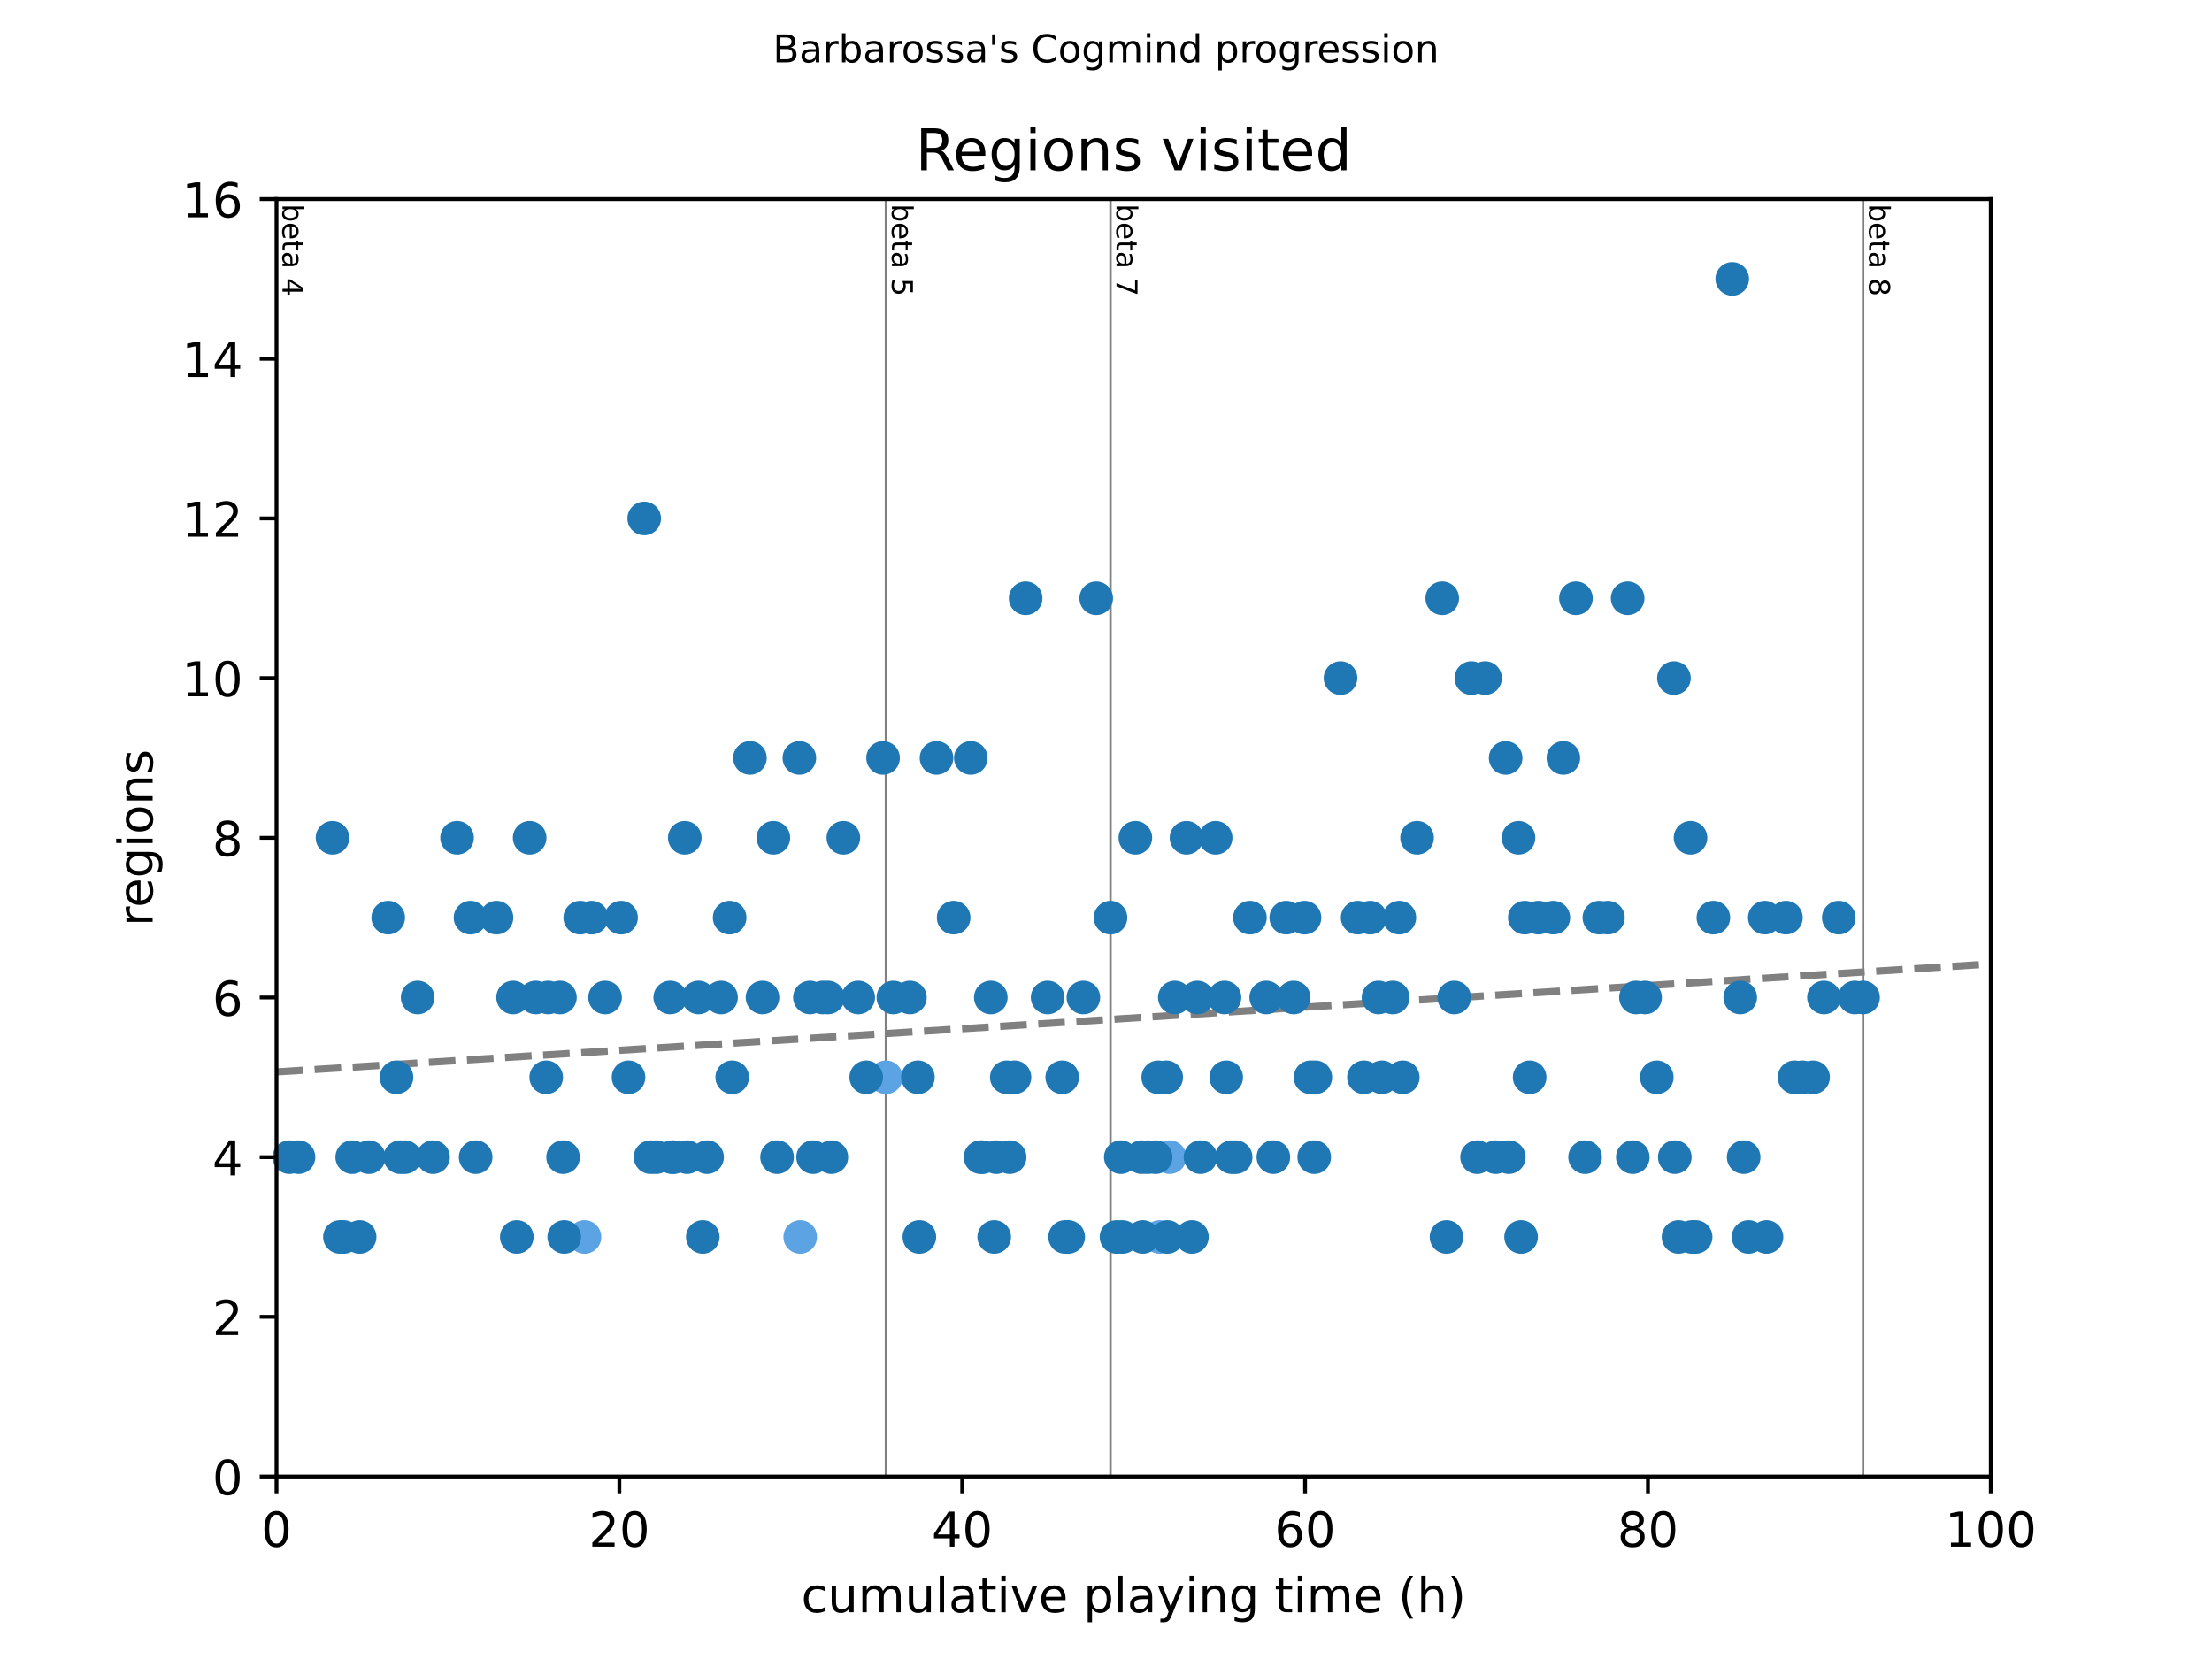
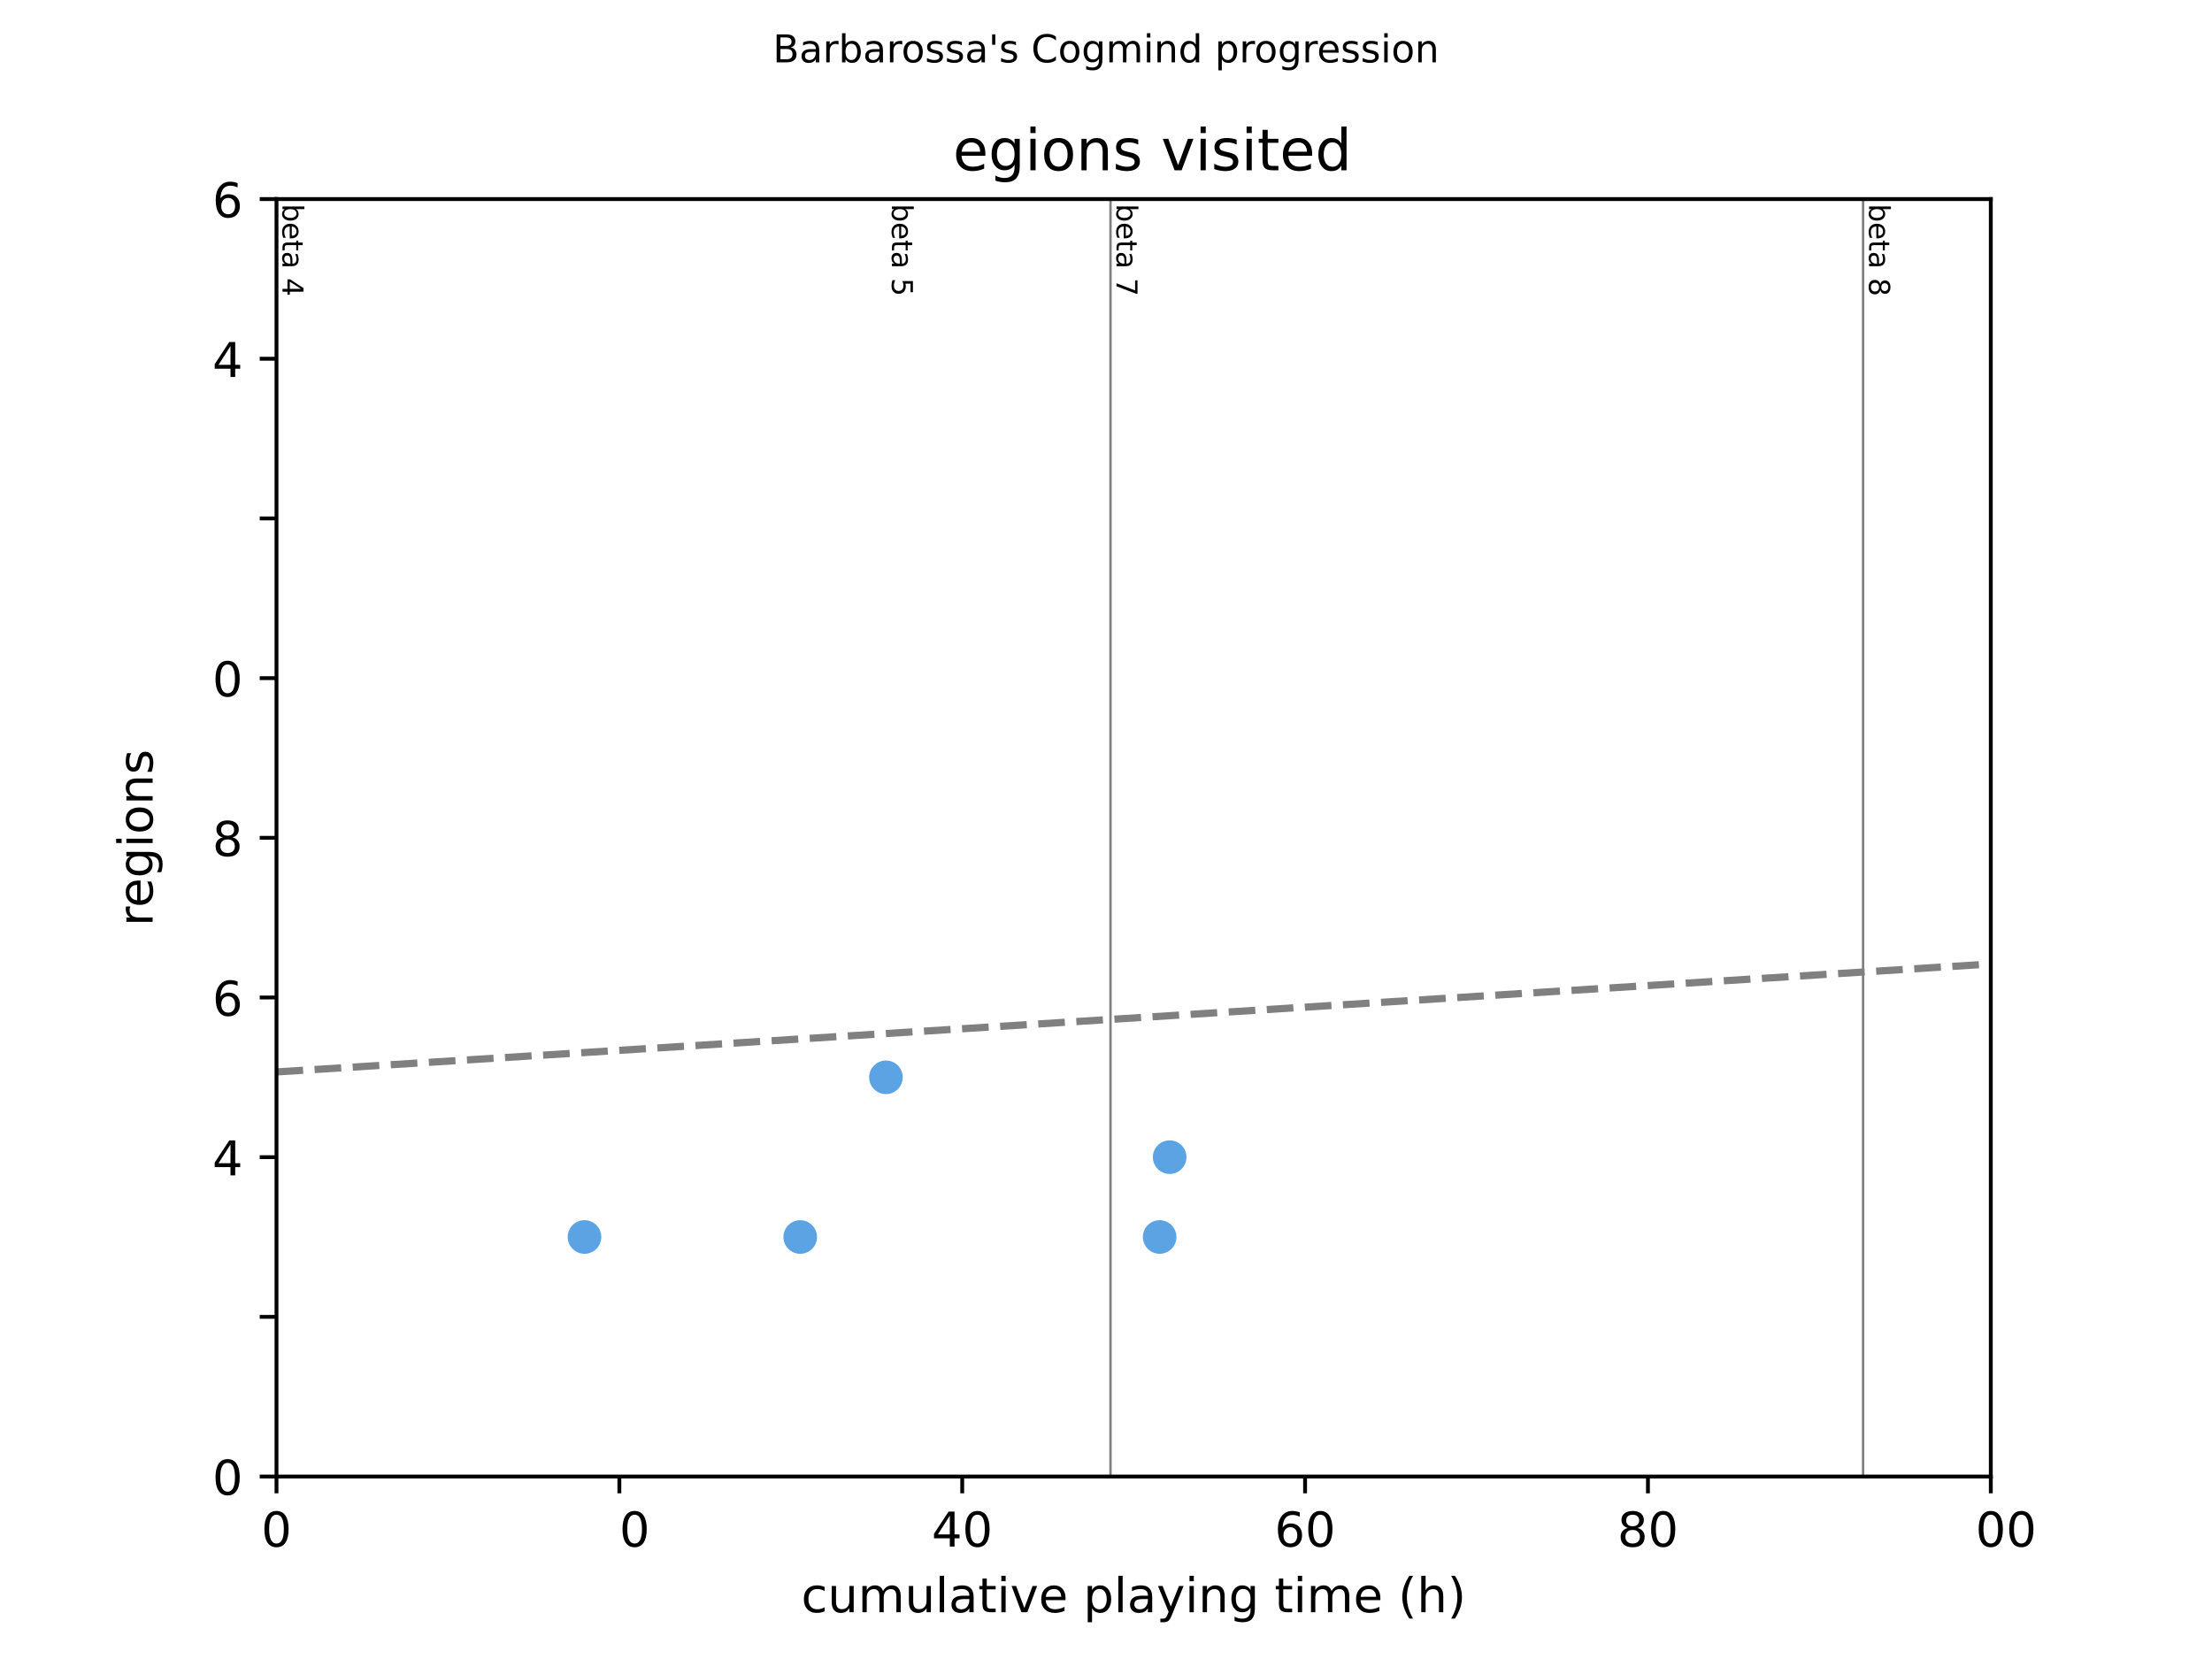
<svg xmlns="http://www.w3.org/2000/svg" xmlns:xlink="http://www.w3.org/1999/xlink" height="345.6pt" version="1.1" viewBox="0 0 460.8 345.6" width="460.8pt">
  <defs>
    <style type="text/css">
*{stroke-linecap:butt;stroke-linejoin:round;}
  </style>
  </defs>
  <g id="figure_1">
    <g id="patch_1">
      <path d="M 0 345.6  L 460.8 345.6  L 460.8 0  L 0 0  z " style="fill:#ffffff;" />
    </g>
    <g id="axes_1">
      <g id="patch_2">
        <path d="M 57.6 307.584  L 414.72 307.584  L 414.72 41.472  L 57.6 41.472  z " style="fill:#ffffff;" />
      </g>
      <g id="line2d_1">
        <path clip-path="url(#pa50dc5864a)" d="M 57.6 223.303  L 414.72 200.813  " style="fill:none;stroke:#808080;stroke-dasharray:5.55,2.4;stroke-dashoffset:0;stroke-width:1.5;" />
      </g>
      <g id="line2d_2">
-         <path clip-path="url(#pa50dc5864a)" d="M 184.556 307.584  L 184.556 41.472  " style="fill:none;stroke:#808080;stroke-linecap:square;stroke-width:0.5;" />
-       </g>
+         </g>
      <g id="line2d_3">
        <path clip-path="url(#pa50dc5864a)" d="M 231.339 307.584  L 231.339 41.472  " style="fill:none;stroke:#808080;stroke-linecap:square;stroke-width:0.5;" />
      </g>
      <g id="line2d_4">
        <path clip-path="url(#pa50dc5864a)" d="M 388.115 307.584  L 388.115 41.472  " style="fill:none;stroke:#808080;stroke-linecap:square;stroke-width:0.5;" />
      </g>
      <g id="text_1">
        <defs>
          <path d="M 48.688 27.297  Q 48.688 37.203 44.609 42.844  Q 40.531 48.484 33.406 48.484  Q 26.266 48.484 22.188 42.844  Q 18.109 37.203 18.109 27.297  Q 18.109 17.391 22.188 11.75  Q 26.266 6.109 33.406 6.109  Q 40.531 6.109 44.609 11.75  Q 48.688 17.391 48.688 27.297  z M 18.109 46.391  Q 20.953 51.266 25.266 53.625  Q 29.594 56 35.594 56  Q 45.562 56 51.781 48.094  Q 58.016 40.188 58.016 27.297  Q 58.016 14.406 51.781 6.484  Q 45.562 -1.422 35.594 -1.422  Q 29.594 -1.422 25.266 0.953  Q 20.953 3.328 18.109 8.203  L 18.109 0  L 9.078 0  L 9.078 75.984  L 18.109 75.984  z " id="DejaVuSans-98" />
          <path d="M 56.203 29.594  L 56.203 25.203  L 14.891 25.203  Q 15.484 15.922 20.484 11.062  Q 25.484 6.203 34.422 6.203  Q 39.594 6.203 44.453 7.469  Q 49.312 8.734 54.109 11.281  L 54.109 2.781  Q 49.266 0.734 44.188 -0.344  Q 39.109 -1.422 33.891 -1.422  Q 20.797 -1.422 13.156 6.188  Q 5.516 13.812 5.516 26.812  Q 5.516 40.234 12.766 48.109  Q 20.016 56 32.328 56  Q 43.359 56 49.781 48.891  Q 56.203 41.797 56.203 29.594  z M 47.219 32.234  Q 47.125 39.594 43.094 43.984  Q 39.062 48.391 32.422 48.391  Q 24.906 48.391 20.391 44.141  Q 15.875 39.891 15.188 32.172  z " id="DejaVuSans-101" />
          <path d="M 18.312 70.219  L 18.312 54.688  L 36.812 54.688  L 36.812 47.703  L 18.312 47.703  L 18.312 18.016  Q 18.312 11.328 20.141 9.422  Q 21.969 7.516 27.594 7.516  L 36.812 7.516  L 36.812 0  L 27.594 0  Q 17.188 0 13.234 3.875  Q 9.281 7.766 9.281 18.016  L 9.281 47.703  L 2.688 47.703  L 2.688 54.688  L 9.281 54.688  L 9.281 70.219  z " id="DejaVuSans-116" />
          <path d="M 34.281 27.484  Q 23.391 27.484 19.188 25  Q 14.984 22.516 14.984 16.5  Q 14.984 11.719 18.141 8.906  Q 21.297 6.109 26.703 6.109  Q 34.188 6.109 38.703 11.406  Q 43.219 16.703 43.219 25.484  L 43.219 27.484  z M 52.203 31.203  L 52.203 0  L 43.219 0  L 43.219 8.297  Q 40.141 3.328 35.547 0.953  Q 30.953 -1.422 24.312 -1.422  Q 15.922 -1.422 10.953 3.297  Q 6 8.016 6 15.922  Q 6 25.141 12.172 29.828  Q 18.359 34.516 30.609 34.516  L 43.219 34.516  L 43.219 35.406  Q 43.219 41.609 39.141 45  Q 35.062 48.391 27.688 48.391  Q 23 48.391 18.547 47.266  Q 14.109 46.141 10.016 43.891  L 10.016 52.203  Q 14.938 54.109 19.578 55.047  Q 24.219 56 28.609 56  Q 40.484 56 46.344 49.844  Q 52.203 43.703 52.203 31.203  z " id="DejaVuSans-97" />
          <path id="DejaVuSans-32" />
          <path d="M 37.797 64.312  L 12.891 25.391  L 37.797 25.391  z M 35.203 72.906  L 47.609 72.906  L 47.609 25.391  L 58.016 25.391  L 58.016 17.188  L 47.609 17.188  L 47.609 0  L 37.797 0  L 37.797 17.188  L 4.891 17.188  L 4.891 26.703  z " id="DejaVuSans-52" />
        </defs>
        <g transform="translate(58.848 42.472)rotate(-270)scale(0.06 -0.06)">
          <use xlink:href="#DejaVuSans-98" />
          <use x="63.477" xlink:href="#DejaVuSans-101" />
          <use x="125" xlink:href="#DejaVuSans-116" />
          <use x="164.209" xlink:href="#DejaVuSans-97" />
          <use x="225.488" xlink:href="#DejaVuSans-32" />
          <use x="257.275" xlink:href="#DejaVuSans-52" />
        </g>
      </g>
      <g id="text_2">
        <defs>
          <path d="M 10.797 72.906  L 49.516 72.906  L 49.516 64.594  L 19.828 64.594  L 19.828 46.734  Q 21.969 47.469 24.109 47.828  Q 26.266 48.188 28.422 48.188  Q 40.625 48.188 47.75 41.5  Q 54.891 34.812 54.891 23.391  Q 54.891 11.625 47.562 5.094  Q 40.234 -1.422 26.906 -1.422  Q 22.312 -1.422 17.547 -0.641  Q 12.797 0.141 7.719 1.703  L 7.719 11.625  Q 12.109 9.234 16.797 8.062  Q 21.484 6.891 26.703 6.891  Q 35.156 6.891 40.078 11.328  Q 45.016 15.766 45.016 23.391  Q 45.016 31 40.078 35.438  Q 35.156 39.891 26.703 39.891  Q 22.75 39.891 18.812 39.016  Q 14.891 38.141 10.797 36.281  z " id="DejaVuSans-53" />
        </defs>
        <g transform="translate(185.804 42.472)rotate(-270)scale(0.06 -0.06)">
          <use xlink:href="#DejaVuSans-98" />
          <use x="63.477" xlink:href="#DejaVuSans-101" />
          <use x="125" xlink:href="#DejaVuSans-116" />
          <use x="164.209" xlink:href="#DejaVuSans-97" />
          <use x="225.488" xlink:href="#DejaVuSans-32" />
          <use x="257.275" xlink:href="#DejaVuSans-53" />
        </g>
      </g>
      <g id="text_3">
        <defs>
          <path d="M 8.203 72.906  L 55.078 72.906  L 55.078 68.703  L 28.609 0  L 18.312 0  L 43.219 64.594  L 8.203 64.594  z " id="DejaVuSans-55" />
        </defs>
        <g transform="translate(232.587 42.472)rotate(-270)scale(0.06 -0.06)">
          <use xlink:href="#DejaVuSans-98" />
          <use x="63.477" xlink:href="#DejaVuSans-101" />
          <use x="125" xlink:href="#DejaVuSans-116" />
          <use x="164.209" xlink:href="#DejaVuSans-97" />
          <use x="225.488" xlink:href="#DejaVuSans-32" />
          <use x="257.275" xlink:href="#DejaVuSans-55" />
        </g>
      </g>
      <g id="text_4">
        <defs>
          <path d="M 31.781 34.625  Q 24.75 34.625 20.719 30.859  Q 16.703 27.094 16.703 20.516  Q 16.703 13.922 20.719 10.156  Q 24.75 6.391 31.781 6.391  Q 38.812 6.391 42.859 10.172  Q 46.922 13.969 46.922 20.516  Q 46.922 27.094 42.891 30.859  Q 38.875 34.625 31.781 34.625  z M 21.922 38.812  Q 15.578 40.375 12.031 44.719  Q 8.5 49.078 8.5 55.328  Q 8.5 64.062 14.719 69.141  Q 20.953 74.219 31.781 74.219  Q 42.672 74.219 48.875 69.141  Q 55.078 64.062 55.078 55.328  Q 55.078 49.078 51.531 44.719  Q 48 40.375 41.703 38.812  Q 48.828 37.156 52.797 32.312  Q 56.781 27.484 56.781 20.516  Q 56.781 9.906 50.312 4.234  Q 43.844 -1.422 31.781 -1.422  Q 19.734 -1.422 13.25 4.234  Q 6.781 9.906 6.781 20.516  Q 6.781 27.484 10.781 32.312  Q 14.797 37.156 21.922 38.812  z M 18.312 54.391  Q 18.312 48.734 21.844 45.562  Q 25.391 42.391 31.781 42.391  Q 38.141 42.391 41.719 45.562  Q 45.312 48.734 45.312 54.391  Q 45.312 60.062 41.719 63.234  Q 38.141 66.406 31.781 66.406  Q 25.391 66.406 21.844 63.234  Q 18.312 60.062 18.312 54.391  z " id="DejaVuSans-56" />
        </defs>
        <g transform="translate(389.362 42.472)rotate(-270)scale(0.06 -0.06)">
          <use xlink:href="#DejaVuSans-98" />
          <use x="63.477" xlink:href="#DejaVuSans-101" />
          <use x="125" xlink:href="#DejaVuSans-116" />
          <use x="164.209" xlink:href="#DejaVuSans-97" />
          <use x="225.488" xlink:href="#DejaVuSans-32" />
          <use x="257.275" xlink:href="#DejaVuSans-56" />
        </g>
      </g>
      <g id="PathCollection_1">
        <defs>
          <path d="M 0 3  C 0.796 3 1.559 2.684 2.121 2.121  C 2.684 1.559 3 0.796 3 0  C 3 -0.796 2.684 -1.559 2.121 -2.121  C 1.559 -2.684 0.796 -3 0 -3  C -0.796 -3 -1.559 -2.684 -2.121 -2.121  C -2.684 -1.559 -3 -0.796 -3 0  C -3 0.796 -2.684 1.559 -2.121 2.121  C -1.559 2.684 -0.796 3 0 3  z " id="me63a59c8b4" style="stroke:#5ca3e4;" />
        </defs>
        <g>
          <use style="fill:#5ca3e4;stroke:#5ca3e4;" x="121.763" xlink:href="#me63a59c8b4" y="257.688" />
          <use style="fill:#5ca3e4;stroke:#5ca3e4;" x="166.7" xlink:href="#me63a59c8b4" y="257.688" />
          <use style="fill:#5ca3e4;stroke:#5ca3e4;" x="184.556" xlink:href="#me63a59c8b4" y="224.424" />
          <use style="fill:#5ca3e4;stroke:#5ca3e4;" x="241.576" xlink:href="#me63a59c8b4" y="257.688" />
          <use style="fill:#5ca3e4;stroke:#5ca3e4;" x="243.66" xlink:href="#me63a59c8b4" y="241.056" />
        </g>
      </g>
      <g id="PathCollection_2">
        <defs>
-           <path d="M 0 3  C 0.796 3 1.559 2.684 2.121 2.121  C 2.684 1.559 3 0.796 3 0  C 3 -0.796 2.684 -1.559 2.121 -2.121  C 1.559 -2.684 0.796 -3 0 -3  C -0.796 -3 -1.559 -2.684 -2.121 -2.121  C -2.684 -1.559 -3 -0.796 -3 0  C -3 0.796 -2.684 1.559 -2.121 2.121  C -1.559 2.684 -0.796 3 0 3  z " id="m89f7808036" style="stroke:#1f77b4;" />
-         </defs>
+           </defs>
        <g>
          <use style="fill:#1f77b4;stroke:#1f77b4;" x="60.278" xlink:href="#m89f7808036" y="241.056" />
          <use style="fill:#1f77b4;stroke:#1f77b4;" x="62.183" xlink:href="#m89f7808036" y="241.056" />
          <use style="fill:#1f77b4;stroke:#1f77b4;" x="69.266" xlink:href="#m89f7808036" y="174.528" />
          <use style="fill:#1f77b4;stroke:#1f77b4;" x="70.813" xlink:href="#m89f7808036" y="257.688" />
          <use style="fill:#1f77b4;stroke:#1f77b4;" x="71.587" xlink:href="#m89f7808036" y="257.688" />
          <use style="fill:#1f77b4;stroke:#1f77b4;" x="73.373" xlink:href="#m89f7808036" y="241.056" />
          <use style="fill:#1f77b4;stroke:#1f77b4;" x="74.92" xlink:href="#m89f7808036" y="257.688" />
          <use style="fill:#1f77b4;stroke:#1f77b4;" x="76.825" xlink:href="#m89f7808036" y="241.056" />
          <use style="fill:#1f77b4;stroke:#1f77b4;" x="80.872" xlink:href="#m89f7808036" y="191.16" />
          <use style="fill:#1f77b4;stroke:#1f77b4;" x="82.598" xlink:href="#m89f7808036" y="224.424" />
          <use style="fill:#1f77b4;stroke:#1f77b4;" x="83.372" xlink:href="#m89f7808036" y="241.056" />
          <use style="fill:#1f77b4;stroke:#1f77b4;" x="84.324" xlink:href="#m89f7808036" y="241.056" />
          <use style="fill:#1f77b4;stroke:#1f77b4;" x="87.003" xlink:href="#m89f7808036" y="207.792" />
          <use style="fill:#1f77b4;stroke:#1f77b4;" x="90.217" xlink:href="#m89f7808036" y="241.056" />
          <use style="fill:#1f77b4;stroke:#1f77b4;" x="95.217" xlink:href="#m89f7808036" y="174.528" />
          <use style="fill:#1f77b4;stroke:#1f77b4;" x="98.014" xlink:href="#m89f7808036" y="191.16" />
          <use style="fill:#1f77b4;stroke:#1f77b4;" x="99.085" xlink:href="#m89f7808036" y="241.056" />
          <use style="fill:#1f77b4;stroke:#1f77b4;" x="103.43" xlink:href="#m89f7808036" y="191.16" />
          <use style="fill:#1f77b4;stroke:#1f77b4;" x="106.883" xlink:href="#m89f7808036" y="207.792" />
          <use style="fill:#1f77b4;stroke:#1f77b4;" x="107.656" xlink:href="#m89f7808036" y="257.688" />
          <use style="fill:#1f77b4;stroke:#1f77b4;" x="110.335" xlink:href="#m89f7808036" y="174.528" />
          <use style="fill:#1f77b4;stroke:#1f77b4;" x="111.585" xlink:href="#m89f7808036" y="207.792" />
          <use style="fill:#1f77b4;stroke:#1f77b4;" x="113.787" xlink:href="#m89f7808036" y="224.424" />
          <use style="fill:#1f77b4;stroke:#1f77b4;" x="114.204" xlink:href="#m89f7808036" y="207.792" />
          <use style="fill:#1f77b4;stroke:#1f77b4;" x="116.644" xlink:href="#m89f7808036" y="207.792" />
          <use style="fill:#1f77b4;stroke:#1f77b4;" x="117.299" xlink:href="#m89f7808036" y="241.056" />
          <use style="fill:#1f77b4;stroke:#1f77b4;" x="117.537" xlink:href="#m89f7808036" y="257.688" />
          <use style="fill:#1f77b4;stroke:#1f77b4;" x="120.87" xlink:href="#m89f7808036" y="191.16" />
          <use style="fill:#1f77b4;stroke:#1f77b4;" x="123.251" xlink:href="#m89f7808036" y="191.16" />
          <use style="fill:#1f77b4;stroke:#1f77b4;" x="126.048" xlink:href="#m89f7808036" y="207.792" />
          <use style="fill:#1f77b4;stroke:#1f77b4;" x="129.381" xlink:href="#m89f7808036" y="191.16" />
          <use style="fill:#1f77b4;stroke:#1f77b4;" x="130.929" xlink:href="#m89f7808036" y="224.424" />
          <use style="fill:#1f77b4;stroke:#1f77b4;" x="134.202" xlink:href="#m89f7808036" y="108" />
          <use style="fill:#1f77b4;stroke:#1f77b4;" x="135.512" xlink:href="#m89f7808036" y="241.056" />
          <use style="fill:#1f77b4;stroke:#1f77b4;" x="136.702" xlink:href="#m89f7808036" y="241.056" />
          <use style="fill:#1f77b4;stroke:#1f77b4;" x="139.619" xlink:href="#m89f7808036" y="207.792" />
          <use style="fill:#1f77b4;stroke:#1f77b4;" x="139.976" xlink:href="#m89f7808036" y="241.056" />
          <use style="fill:#1f77b4;stroke:#1f77b4;" x="140.333" xlink:href="#m89f7808036" y="241.056" />
          <use style="fill:#1f77b4;stroke:#1f77b4;" x="142.654" xlink:href="#m89f7808036" y="174.528" />
          <use style="fill:#1f77b4;stroke:#1f77b4;" x="143.13" xlink:href="#m89f7808036" y="241.056" />
          <use style="fill:#1f77b4;stroke:#1f77b4;" x="145.511" xlink:href="#m89f7808036" y="207.792" />
          <use style="fill:#1f77b4;stroke:#1f77b4;" x="146.404" xlink:href="#m89f7808036" y="257.688" />
          <use style="fill:#1f77b4;stroke:#1f77b4;" x="147.297" xlink:href="#m89f7808036" y="241.056" />
          <use style="fill:#1f77b4;stroke:#1f77b4;" x="150.213" xlink:href="#m89f7808036" y="207.792" />
          <use style="fill:#1f77b4;stroke:#1f77b4;" x="151.999" xlink:href="#m89f7808036" y="191.16" />
          <use style="fill:#1f77b4;stroke:#1f77b4;" x="152.534" xlink:href="#m89f7808036" y="224.424" />
          <use style="fill:#1f77b4;stroke:#1f77b4;" x="156.225" xlink:href="#m89f7808036" y="157.896" />
          <use style="fill:#1f77b4;stroke:#1f77b4;" x="158.844" xlink:href="#m89f7808036" y="207.792" />
          <use style="fill:#1f77b4;stroke:#1f77b4;" x="161.105" xlink:href="#m89f7808036" y="174.528" />
          <use style="fill:#1f77b4;stroke:#1f77b4;" x="161.879" xlink:href="#m89f7808036" y="241.056" />
          <use style="fill:#1f77b4;stroke:#1f77b4;" x="166.522" xlink:href="#m89f7808036" y="157.896" />
          <use style="fill:#1f77b4;stroke:#1f77b4;" x="168.724" xlink:href="#m89f7808036" y="207.792" />
          <use style="fill:#1f77b4;stroke:#1f77b4;" x="169.379" xlink:href="#m89f7808036" y="241.056" />
          <use style="fill:#1f77b4;stroke:#1f77b4;" x="171.402" xlink:href="#m89f7808036" y="207.792" />
          <use style="fill:#1f77b4;stroke:#1f77b4;" x="172.474" xlink:href="#m89f7808036" y="207.792" />
          <use style="fill:#1f77b4;stroke:#1f77b4;" x="173.188" xlink:href="#m89f7808036" y="241.056" />
          <use style="fill:#1f77b4;stroke:#1f77b4;" x="175.688" xlink:href="#m89f7808036" y="174.528" />
          <use style="fill:#1f77b4;stroke:#1f77b4;" x="178.783" xlink:href="#m89f7808036" y="207.792" />
          <use style="fill:#1f77b4;stroke:#1f77b4;" x="180.449" xlink:href="#m89f7808036" y="224.424" />
          <use style="fill:#1f77b4;stroke:#1f77b4;" x="183.961" xlink:href="#m89f7808036" y="157.896" />
          <use style="fill:#1f77b4;stroke:#1f77b4;" x="186.104" xlink:href="#m89f7808036" y="207.792" />
          <use style="fill:#1f77b4;stroke:#1f77b4;" x="189.556" xlink:href="#m89f7808036" y="207.792" />
          <use style="fill:#1f77b4;stroke:#1f77b4;" x="191.222" xlink:href="#m89f7808036" y="224.424" />
          <use style="fill:#1f77b4;stroke:#1f77b4;" x="191.52" xlink:href="#m89f7808036" y="257.688" />
          <use style="fill:#1f77b4;stroke:#1f77b4;" x="195.091" xlink:href="#m89f7808036" y="157.896" />
          <use style="fill:#1f77b4;stroke:#1f77b4;" x="198.662" xlink:href="#m89f7808036" y="191.16" />
          <use style="fill:#1f77b4;stroke:#1f77b4;" x="202.234" xlink:href="#m89f7808036" y="157.896" />
          <use style="fill:#1f77b4;stroke:#1f77b4;" x="204.257" xlink:href="#m89f7808036" y="241.056" />
          <use style="fill:#1f77b4;stroke:#1f77b4;" x="204.674" xlink:href="#m89f7808036" y="241.056" />
          <use style="fill:#1f77b4;stroke:#1f77b4;" x="206.4" xlink:href="#m89f7808036" y="207.792" />
          <use style="fill:#1f77b4;stroke:#1f77b4;" x="207.114" xlink:href="#m89f7808036" y="257.688" />
          <use style="fill:#1f77b4;stroke:#1f77b4;" x="207.531" xlink:href="#m89f7808036" y="241.056" />
          <use style="fill:#1f77b4;stroke:#1f77b4;" x="209.733" xlink:href="#m89f7808036" y="224.424" />
          <use style="fill:#1f77b4;stroke:#1f77b4;" x="210.328" xlink:href="#m89f7808036" y="241.056" />
          <use style="fill:#1f77b4;stroke:#1f77b4;" x="211.34" xlink:href="#m89f7808036" y="224.424" />
          <use style="fill:#1f77b4;stroke:#1f77b4;" x="213.661" xlink:href="#m89f7808036" y="124.632" />
          <use style="fill:#1f77b4;stroke:#1f77b4;" x="218.244" xlink:href="#m89f7808036" y="207.792" />
          <use style="fill:#1f77b4;stroke:#1f77b4;" x="221.28" xlink:href="#m89f7808036" y="224.424" />
          <use style="fill:#1f77b4;stroke:#1f77b4;" x="221.875" xlink:href="#m89f7808036" y="257.688" />
          <use style="fill:#1f77b4;stroke:#1f77b4;" x="222.53" xlink:href="#m89f7808036" y="257.688" />
          <use style="fill:#1f77b4;stroke:#1f77b4;" x="225.684" xlink:href="#m89f7808036" y="207.792" />
          <use style="fill:#1f77b4;stroke:#1f77b4;" x="228.363" xlink:href="#m89f7808036" y="124.632" />
          <use style="fill:#1f77b4;stroke:#1f77b4;" x="231.339" xlink:href="#m89f7808036" y="191.16" />
          <use style="fill:#1f77b4;stroke:#1f77b4;" x="232.589" xlink:href="#m89f7808036" y="257.688" />
          <use style="fill:#1f77b4;stroke:#1f77b4;" x="233.482" xlink:href="#m89f7808036" y="241.056" />
          <use style="fill:#1f77b4;stroke:#1f77b4;" x="233.839" xlink:href="#m89f7808036" y="257.688" />
          <use style="fill:#1f77b4;stroke:#1f77b4;" x="236.517" xlink:href="#m89f7808036" y="174.528" />
          <use style="fill:#1f77b4;stroke:#1f77b4;" x="237.827" xlink:href="#m89f7808036" y="241.056" />
          <use style="fill:#1f77b4;stroke:#1f77b4;" x="238.065" xlink:href="#m89f7808036" y="257.688" />
          <use style="fill:#1f77b4;stroke:#1f77b4;" x="239.136" xlink:href="#m89f7808036" y="241.056" />
          <use style="fill:#1f77b4;stroke:#1f77b4;" x="240.743" xlink:href="#m89f7808036" y="241.056" />
          <use style="fill:#1f77b4;stroke:#1f77b4;" x="241.279" xlink:href="#m89f7808036" y="224.424" />
          <use style="fill:#1f77b4;stroke:#1f77b4;" x="242.945" xlink:href="#m89f7808036" y="224.424" />
          <use style="fill:#1f77b4;stroke:#1f77b4;" x="243.183" xlink:href="#m89f7808036" y="257.688" />
          <use style="fill:#1f77b4;stroke:#1f77b4;" x="244.731" xlink:href="#m89f7808036" y="207.792" />
          <use style="fill:#1f77b4;stroke:#1f77b4;" x="247.171" xlink:href="#m89f7808036" y="174.528" />
          <use style="fill:#1f77b4;stroke:#1f77b4;" x="248.302" xlink:href="#m89f7808036" y="257.688" />
          <use style="fill:#1f77b4;stroke:#1f77b4;" x="249.433" xlink:href="#m89f7808036" y="207.792" />
          <use style="fill:#1f77b4;stroke:#1f77b4;" x="250.088" xlink:href="#m89f7808036" y="241.056" />
          <use style="fill:#1f77b4;stroke:#1f77b4;" x="253.242" xlink:href="#m89f7808036" y="174.528" />
          <use style="fill:#1f77b4;stroke:#1f77b4;" x="255.087" xlink:href="#m89f7808036" y="207.792" />
          <use style="fill:#1f77b4;stroke:#1f77b4;" x="255.444" xlink:href="#m89f7808036" y="224.424" />
          <use style="fill:#1f77b4;stroke:#1f77b4;" x="256.575" xlink:href="#m89f7808036" y="241.056" />
          <use style="fill:#1f77b4;stroke:#1f77b4;" x="257.409" xlink:href="#m89f7808036" y="241.056" />
          <use style="fill:#1f77b4;stroke:#1f77b4;" x="260.385" xlink:href="#m89f7808036" y="191.16" />
          <use style="fill:#1f77b4;stroke:#1f77b4;" x="263.777" xlink:href="#m89f7808036" y="207.792" />
          <use style="fill:#1f77b4;stroke:#1f77b4;" x="265.265" xlink:href="#m89f7808036" y="241.056" />
          <use style="fill:#1f77b4;stroke:#1f77b4;" x="267.944" xlink:href="#m89f7808036" y="191.16" />
          <use style="fill:#1f77b4;stroke:#1f77b4;" x="269.491" xlink:href="#m89f7808036" y="207.792" />
          <use style="fill:#1f77b4;stroke:#1f77b4;" x="271.753" xlink:href="#m89f7808036" y="191.16" />
          <use style="fill:#1f77b4;stroke:#1f77b4;" x="273.003" xlink:href="#m89f7808036" y="224.424" />
          <use style="fill:#1f77b4;stroke:#1f77b4;" x="273.777" xlink:href="#m89f7808036" y="241.056" />
          <use style="fill:#1f77b4;stroke:#1f77b4;" x="274.015" xlink:href="#m89f7808036" y="224.424" />
          <use style="fill:#1f77b4;stroke:#1f77b4;" x="279.252" xlink:href="#m89f7808036" y="141.264" />
          <use style="fill:#1f77b4;stroke:#1f77b4;" x="282.824" xlink:href="#m89f7808036" y="191.16" />
          <use style="fill:#1f77b4;stroke:#1f77b4;" x="284.133" xlink:href="#m89f7808036" y="224.424" />
          <use style="fill:#1f77b4;stroke:#1f77b4;" x="285.443" xlink:href="#m89f7808036" y="191.16" />
          <use style="fill:#1f77b4;stroke:#1f77b4;" x="287.169" xlink:href="#m89f7808036" y="207.792" />
          <use style="fill:#1f77b4;stroke:#1f77b4;" x="287.883" xlink:href="#m89f7808036" y="224.424" />
          <use style="fill:#1f77b4;stroke:#1f77b4;" x="290.145" xlink:href="#m89f7808036" y="207.792" />
          <use style="fill:#1f77b4;stroke:#1f77b4;" x="291.514" xlink:href="#m89f7808036" y="191.16" />
          <use style="fill:#1f77b4;stroke:#1f77b4;" x="292.228" xlink:href="#m89f7808036" y="224.424" />
          <use style="fill:#1f77b4;stroke:#1f77b4;" x="295.204" xlink:href="#m89f7808036" y="174.528" />
          <use style="fill:#1f77b4;stroke:#1f77b4;" x="300.442" xlink:href="#m89f7808036" y="124.632" />
          <use style="fill:#1f77b4;stroke:#1f77b4;" x="301.334" xlink:href="#m89f7808036" y="257.688" />
          <use style="fill:#1f77b4;stroke:#1f77b4;" x="302.941" xlink:href="#m89f7808036" y="207.792" />
          <use style="fill:#1f77b4;stroke:#1f77b4;" x="306.513" xlink:href="#m89f7808036" y="141.264" />
          <use style="fill:#1f77b4;stroke:#1f77b4;" x="307.703" xlink:href="#m89f7808036" y="241.056" />
          <use style="fill:#1f77b4;stroke:#1f77b4;" x="309.37" xlink:href="#m89f7808036" y="141.264" />
          <use style="fill:#1f77b4;stroke:#1f77b4;" x="311.572" xlink:href="#m89f7808036" y="241.056" />
          <use style="fill:#1f77b4;stroke:#1f77b4;" x="313.655" xlink:href="#m89f7808036" y="157.896" />
          <use style="fill:#1f77b4;stroke:#1f77b4;" x="314.31" xlink:href="#m89f7808036" y="241.056" />
          <use style="fill:#1f77b4;stroke:#1f77b4;" x="316.333" xlink:href="#m89f7808036" y="174.528" />
          <use style="fill:#1f77b4;stroke:#1f77b4;" x="316.869" xlink:href="#m89f7808036" y="257.688" />
          <use style="fill:#1f77b4;stroke:#1f77b4;" x="317.643" xlink:href="#m89f7808036" y="191.16" />
          <use style="fill:#1f77b4;stroke:#1f77b4;" x="318.655" xlink:href="#m89f7808036" y="224.424" />
          <use style="fill:#1f77b4;stroke:#1f77b4;" x="320.5" xlink:href="#m89f7808036" y="191.16" />
          <use style="fill:#1f77b4;stroke:#1f77b4;" x="323.595" xlink:href="#m89f7808036" y="191.16" />
          <use style="fill:#1f77b4;stroke:#1f77b4;" x="325.678" xlink:href="#m89f7808036" y="157.896" />
          <use style="fill:#1f77b4;stroke:#1f77b4;" x="328.297" xlink:href="#m89f7808036" y="124.632" />
          <use style="fill:#1f77b4;stroke:#1f77b4;" x="330.202" xlink:href="#m89f7808036" y="241.056" />
          <use style="fill:#1f77b4;stroke:#1f77b4;" x="333.178" xlink:href="#m89f7808036" y="191.16" />
          <use style="fill:#1f77b4;stroke:#1f77b4;" x="334.963" xlink:href="#m89f7808036" y="191.16" />
          <use style="fill:#1f77b4;stroke:#1f77b4;" x="339.07" xlink:href="#m89f7808036" y="124.632" />
          <use style="fill:#1f77b4;stroke:#1f77b4;" x="340.141" xlink:href="#m89f7808036" y="241.056" />
          <use style="fill:#1f77b4;stroke:#1f77b4;" x="340.796" xlink:href="#m89f7808036" y="207.792" />
          <use style="fill:#1f77b4;stroke:#1f77b4;" x="342.701" xlink:href="#m89f7808036" y="207.792" />
          <use style="fill:#1f77b4;stroke:#1f77b4;" x="345.141" xlink:href="#m89f7808036" y="224.424" />
          <use style="fill:#1f77b4;stroke:#1f77b4;" x="348.712" xlink:href="#m89f7808036" y="141.264" />
          <use style="fill:#1f77b4;stroke:#1f77b4;" x="348.891" xlink:href="#m89f7808036" y="241.056" />
          <use style="fill:#1f77b4;stroke:#1f77b4;" x="349.665" xlink:href="#m89f7808036" y="257.688" />
          <use style="fill:#1f77b4;stroke:#1f77b4;" x="352.164" xlink:href="#m89f7808036" y="174.528" />
          <use style="fill:#1f77b4;stroke:#1f77b4;" x="352.462" xlink:href="#m89f7808036" y="257.688" />
          <use style="fill:#1f77b4;stroke:#1f77b4;" x="353.236" xlink:href="#m89f7808036" y="257.688" />
          <use style="fill:#1f77b4;stroke:#1f77b4;" x="356.926" xlink:href="#m89f7808036" y="191.16" />
          <use style="fill:#1f77b4;stroke:#1f77b4;" x="360.854" xlink:href="#m89f7808036" y="58.104" />
          <use style="fill:#1f77b4;stroke:#1f77b4;" x="362.521" xlink:href="#m89f7808036" y="207.792" />
          <use style="fill:#1f77b4;stroke:#1f77b4;" x="363.235" xlink:href="#m89f7808036" y="241.056" />
          <use style="fill:#1f77b4;stroke:#1f77b4;" x="364.247" xlink:href="#m89f7808036" y="257.688" />
          <use style="fill:#1f77b4;stroke:#1f77b4;" x="367.64" xlink:href="#m89f7808036" y="191.16" />
          <use style="fill:#1f77b4;stroke:#1f77b4;" x="367.997" xlink:href="#m89f7808036" y="257.688" />
          <use style="fill:#1f77b4;stroke:#1f77b4;" x="372.044" xlink:href="#m89f7808036" y="191.16" />
          <use style="fill:#1f77b4;stroke:#1f77b4;" x="373.83" xlink:href="#m89f7808036" y="224.424" />
          <use style="fill:#1f77b4;stroke:#1f77b4;" x="375.496" xlink:href="#m89f7808036" y="224.424" />
          <use style="fill:#1f77b4;stroke:#1f77b4;" x="377.699" xlink:href="#m89f7808036" y="224.424" />
          <use style="fill:#1f77b4;stroke:#1f77b4;" x="379.96" xlink:href="#m89f7808036" y="207.792" />
          <use style="fill:#1f77b4;stroke:#1f77b4;" x="383.055" xlink:href="#m89f7808036" y="191.16" />
          <use style="fill:#1f77b4;stroke:#1f77b4;" x="386.388" xlink:href="#m89f7808036" y="207.792" />
          <use style="fill:#1f77b4;stroke:#1f77b4;" x="388.115" xlink:href="#m89f7808036" y="207.792" />
        </g>
      </g>
      <g id="matplotlib.axis_1">
        <g id="xtick_1">
          <g id="line2d_5">
            <defs>
              <path d="M 0 0  L 0 3.5  " id="md887a0c8f0" style="stroke:#000000;stroke-width:0.8;" />
            </defs>
            <g>
              <use style="stroke:#000000;stroke-width:0.8;" x="57.6" xlink:href="#md887a0c8f0" y="307.584" />
            </g>
          </g>
          <g id="text_5">
            <defs>
              <path d="M 31.781 66.406  Q 24.172 66.406 20.328 58.906  Q 16.5 51.422 16.5 36.375  Q 16.5 21.391 20.328 13.891  Q 24.172 6.391 31.781 6.391  Q 39.453 6.391 43.281 13.891  Q 47.125 21.391 47.125 36.375  Q 47.125 51.422 43.281 58.906  Q 39.453 66.406 31.781 66.406  z M 31.781 74.219  Q 44.047 74.219 50.516 64.516  Q 56.984 54.828 56.984 36.375  Q 56.984 17.969 50.516 8.266  Q 44.047 -1.422 31.781 -1.422  Q 19.531 -1.422 13.062 8.266  Q 6.594 17.969 6.594 36.375  Q 6.594 54.828 13.062 64.516  Q 19.531 74.219 31.781 74.219  z " id="DejaVuSans-48" />
            </defs>
            <g transform="translate(54.419 322.182)scale(0.1 -0.1)">
              <use xlink:href="#DejaVuSans-48" />
            </g>
          </g>
        </g>
        <g id="xtick_2">
          <g id="line2d_6">
            <g>
              <use style="stroke:#000000;stroke-width:0.8;" x="129.024" xlink:href="#md887a0c8f0" y="307.584" />
            </g>
          </g>
          <g id="text_6">
            <defs>
-               <path d="M 19.188 8.297  L 53.609 8.297  L 53.609 0  L 7.328 0  L 7.328 8.297  Q 12.938 14.109 22.625 23.891  Q 32.328 33.688 34.812 36.531  Q 39.547 41.844 41.422 45.531  Q 43.312 49.219 43.312 52.781  Q 43.312 58.594 39.234 62.25  Q 35.156 65.922 28.609 65.922  Q 23.969 65.922 18.812 64.312  Q 13.672 62.703 7.812 59.422  L 7.812 69.391  Q 13.766 71.781 18.938 73  Q 24.125 74.219 28.422 74.219  Q 39.75 74.219 46.484 68.547  Q 53.219 62.891 53.219 53.422  Q 53.219 48.922 51.531 44.891  Q 49.859 40.875 45.406 35.406  Q 44.188 33.984 37.641 27.219  Q 31.109 20.453 19.188 8.297  z " id="DejaVuSans-50" />
-             </defs>
+               </defs>
            <g transform="translate(122.662 322.182)scale(0.1 -0.1)">
              <use xlink:href="#DejaVuSans-50" />
              <use x="63.623" xlink:href="#DejaVuSans-48" />
            </g>
          </g>
        </g>
        <g id="xtick_3">
          <g id="line2d_7">
            <g>
              <use style="stroke:#000000;stroke-width:0.8;" x="200.448" xlink:href="#md887a0c8f0" y="307.584" />
            </g>
          </g>
          <g id="text_7">
            <g transform="translate(194.085 322.182)scale(0.1 -0.1)">
              <use xlink:href="#DejaVuSans-52" />
              <use x="63.623" xlink:href="#DejaVuSans-48" />
            </g>
          </g>
        </g>
        <g id="xtick_4">
          <g id="line2d_8">
            <g>
              <use style="stroke:#000000;stroke-width:0.8;" x="271.872" xlink:href="#md887a0c8f0" y="307.584" />
            </g>
          </g>
          <g id="text_8">
            <defs>
              <path d="M 33.016 40.375  Q 26.375 40.375 22.484 35.828  Q 18.609 31.297 18.609 23.391  Q 18.609 15.531 22.484 10.953  Q 26.375 6.391 33.016 6.391  Q 39.656 6.391 43.531 10.953  Q 47.406 15.531 47.406 23.391  Q 47.406 31.297 43.531 35.828  Q 39.656 40.375 33.016 40.375  z M 52.594 71.297  L 52.594 62.312  Q 48.875 64.062 45.094 64.984  Q 41.312 65.922 37.594 65.922  Q 27.828 65.922 22.672 59.328  Q 17.531 52.734 16.797 39.406  Q 19.672 43.656 24.016 45.922  Q 28.375 48.188 33.594 48.188  Q 44.578 48.188 50.953 41.516  Q 57.328 34.859 57.328 23.391  Q 57.328 12.156 50.688 5.359  Q 44.047 -1.422 33.016 -1.422  Q 20.359 -1.422 13.672 8.266  Q 6.984 17.969 6.984 36.375  Q 6.984 53.656 15.188 63.938  Q 23.391 74.219 37.203 74.219  Q 40.922 74.219 44.703 73.484  Q 48.484 72.75 52.594 71.297  z " id="DejaVuSans-54" />
            </defs>
            <g transform="translate(265.51 322.182)scale(0.1 -0.1)">
              <use xlink:href="#DejaVuSans-54" />
              <use x="63.623" xlink:href="#DejaVuSans-48" />
            </g>
          </g>
        </g>
        <g id="xtick_5">
          <g id="line2d_9">
            <g>
              <use style="stroke:#000000;stroke-width:0.8;" x="343.296" xlink:href="#md887a0c8f0" y="307.584" />
            </g>
          </g>
          <g id="text_9">
            <g transform="translate(336.933 322.182)scale(0.1 -0.1)">
              <use xlink:href="#DejaVuSans-56" />
              <use x="63.623" xlink:href="#DejaVuSans-48" />
            </g>
          </g>
        </g>
        <g id="xtick_6">
          <g id="line2d_10">
            <g>
              <use style="stroke:#000000;stroke-width:0.8;" x="414.72" xlink:href="#md887a0c8f0" y="307.584" />
            </g>
          </g>
          <g id="text_10">
            <defs>
-               <path d="M 12.406 8.297  L 28.516 8.297  L 28.516 63.922  L 10.984 60.406  L 10.984 69.391  L 28.422 72.906  L 38.281 72.906  L 38.281 8.297  L 54.391 8.297  L 54.391 0  L 12.406 0  z " id="DejaVuSans-49" />
-             </defs>
+               </defs>
            <g transform="translate(405.176 322.182)scale(0.1 -0.1)">
              <use xlink:href="#DejaVuSans-49" />
              <use x="63.623" xlink:href="#DejaVuSans-48" />
              <use x="127.246" xlink:href="#DejaVuSans-48" />
            </g>
          </g>
        </g>
        <g id="text_11">
          <defs>
            <path d="M 48.781 52.594  L 48.781 44.188  Q 44.969 46.297 41.141 47.344  Q 37.312 48.391 33.406 48.391  Q 24.656 48.391 19.812 42.844  Q 14.984 37.312 14.984 27.297  Q 14.984 17.281 19.812 11.734  Q 24.656 6.203 33.406 6.203  Q 37.312 6.203 41.141 7.25  Q 44.969 8.297 48.781 10.406  L 48.781 2.094  Q 45.016 0.344 40.984 -0.531  Q 36.969 -1.422 32.422 -1.422  Q 20.062 -1.422 12.781 6.344  Q 5.516 14.109 5.516 27.297  Q 5.516 40.672 12.859 48.328  Q 20.219 56 33.016 56  Q 37.156 56 41.109 55.141  Q 45.062 54.297 48.781 52.594  z " id="DejaVuSans-99" />
            <path d="M 8.5 21.578  L 8.5 54.688  L 17.484 54.688  L 17.484 21.922  Q 17.484 14.156 20.5 10.266  Q 23.531 6.391 29.594 6.391  Q 36.859 6.391 41.078 11.031  Q 45.312 15.672 45.312 23.688  L 45.312 54.688  L 54.297 54.688  L 54.297 0  L 45.312 0  L 45.312 8.406  Q 42.047 3.422 37.719 1  Q 33.406 -1.422 27.688 -1.422  Q 18.266 -1.422 13.375 4.438  Q 8.5 10.297 8.5 21.578  z M 31.109 56  z " id="DejaVuSans-117" />
            <path d="M 52 44.188  Q 55.375 50.25 60.062 53.125  Q 64.75 56 71.094 56  Q 79.641 56 84.281 50.016  Q 88.922 44.047 88.922 33.016  L 88.922 0  L 79.891 0  L 79.891 32.719  Q 79.891 40.578 77.094 44.375  Q 74.312 48.188 68.609 48.188  Q 61.625 48.188 57.562 43.547  Q 53.516 38.922 53.516 30.906  L 53.516 0  L 44.484 0  L 44.484 32.719  Q 44.484 40.625 41.703 44.406  Q 38.922 48.188 33.109 48.188  Q 26.219 48.188 22.156 43.531  Q 18.109 38.875 18.109 30.906  L 18.109 0  L 9.078 0  L 9.078 54.688  L 18.109 54.688  L 18.109 46.188  Q 21.188 51.219 25.484 53.609  Q 29.781 56 35.688 56  Q 41.656 56 45.828 52.969  Q 50 49.953 52 44.188  z " id="DejaVuSans-109" />
            <path d="M 9.422 75.984  L 18.406 75.984  L 18.406 0  L 9.422 0  z " id="DejaVuSans-108" />
            <path d="M 9.422 54.688  L 18.406 54.688  L 18.406 0  L 9.422 0  z M 9.422 75.984  L 18.406 75.984  L 18.406 64.594  L 9.422 64.594  z " id="DejaVuSans-105" />
            <path d="M 2.984 54.688  L 12.5 54.688  L 29.594 8.797  L 46.688 54.688  L 56.203 54.688  L 35.688 0  L 23.484 0  z " id="DejaVuSans-118" />
            <path d="M 18.109 8.203  L 18.109 -20.797  L 9.078 -20.797  L 9.078 54.688  L 18.109 54.688  L 18.109 46.391  Q 20.953 51.266 25.266 53.625  Q 29.594 56 35.594 56  Q 45.562 56 51.781 48.094  Q 58.016 40.188 58.016 27.297  Q 58.016 14.406 51.781 6.484  Q 45.562 -1.422 35.594 -1.422  Q 29.594 -1.422 25.266 0.953  Q 20.953 3.328 18.109 8.203  z M 48.688 27.297  Q 48.688 37.203 44.609 42.844  Q 40.531 48.484 33.406 48.484  Q 26.266 48.484 22.188 42.844  Q 18.109 37.203 18.109 27.297  Q 18.109 17.391 22.188 11.75  Q 26.266 6.109 33.406 6.109  Q 40.531 6.109 44.609 11.75  Q 48.688 17.391 48.688 27.297  z " id="DejaVuSans-112" />
            <path d="M 32.172 -5.078  Q 28.375 -14.844 24.75 -17.812  Q 21.141 -20.797 15.094 -20.797  L 7.906 -20.797  L 7.906 -13.281  L 13.188 -13.281  Q 16.891 -13.281 18.938 -11.516  Q 21 -9.766 23.484 -3.219  L 25.094 0.875  L 2.984 54.688  L 12.5 54.688  L 29.594 11.922  L 46.688 54.688  L 56.203 54.688  z " id="DejaVuSans-121" />
            <path d="M 54.891 33.016  L 54.891 0  L 45.906 0  L 45.906 32.719  Q 45.906 40.484 42.875 44.328  Q 39.844 48.188 33.797 48.188  Q 26.516 48.188 22.312 43.547  Q 18.109 38.922 18.109 30.906  L 18.109 0  L 9.078 0  L 9.078 54.688  L 18.109 54.688  L 18.109 46.188  Q 21.344 51.125 25.703 53.562  Q 30.078 56 35.797 56  Q 45.219 56 50.047 50.172  Q 54.891 44.344 54.891 33.016  z " id="DejaVuSans-110" />
            <path d="M 45.406 27.984  Q 45.406 37.75 41.375 43.109  Q 37.359 48.484 30.078 48.484  Q 22.859 48.484 18.828 43.109  Q 14.797 37.75 14.797 27.984  Q 14.797 18.266 18.828 12.891  Q 22.859 7.516 30.078 7.516  Q 37.359 7.516 41.375 12.891  Q 45.406 18.266 45.406 27.984  z M 54.391 6.781  Q 54.391 -7.172 48.188 -13.984  Q 42 -20.797 29.203 -20.797  Q 24.469 -20.797 20.266 -20.094  Q 16.062 -19.391 12.109 -17.922  L 12.109 -9.188  Q 16.062 -11.328 19.922 -12.344  Q 23.781 -13.375 27.781 -13.375  Q 36.625 -13.375 41.016 -8.766  Q 45.406 -4.156 45.406 5.172  L 45.406 9.625  Q 42.625 4.781 38.281 2.391  Q 33.938 0 27.875 0  Q 17.828 0 11.672 7.656  Q 5.516 15.328 5.516 27.984  Q 5.516 40.672 11.672 48.328  Q 17.828 56 27.875 56  Q 33.938 56 38.281 53.609  Q 42.625 51.219 45.406 46.391  L 45.406 54.688  L 54.391 54.688  z " id="DejaVuSans-103" />
            <path d="M 31 75.875  Q 24.469 64.656 21.281 53.656  Q 18.109 42.672 18.109 31.391  Q 18.109 20.125 21.312 9.062  Q 24.516 -2 31 -13.188  L 23.188 -13.188  Q 15.875 -1.703 12.234 9.375  Q 8.594 20.453 8.594 31.391  Q 8.594 42.281 12.203 53.312  Q 15.828 64.359 23.188 75.875  z " id="DejaVuSans-40" />
            <path d="M 54.891 33.016  L 54.891 0  L 45.906 0  L 45.906 32.719  Q 45.906 40.484 42.875 44.328  Q 39.844 48.188 33.797 48.188  Q 26.516 48.188 22.312 43.547  Q 18.109 38.922 18.109 30.906  L 18.109 0  L 9.078 0  L 9.078 75.984  L 18.109 75.984  L 18.109 46.188  Q 21.344 51.125 25.703 53.562  Q 30.078 56 35.797 56  Q 45.219 56 50.047 50.172  Q 54.891 44.344 54.891 33.016  z " id="DejaVuSans-104" />
            <path d="M 8.016 75.875  L 15.828 75.875  Q 23.141 64.359 26.781 53.312  Q 30.422 42.281 30.422 31.391  Q 30.422 20.453 26.781 9.375  Q 23.141 -1.703 15.828 -13.188  L 8.016 -13.188  Q 14.5 -2 17.703 9.062  Q 20.906 20.125 20.906 31.391  Q 20.906 42.672 17.703 53.656  Q 14.5 64.656 8.016 75.875  z " id="DejaVuSans-41" />
          </defs>
          <g transform="translate(166.912 335.861)scale(0.1 -0.1)">
            <use xlink:href="#DejaVuSans-99" />
            <use x="54.98" xlink:href="#DejaVuSans-117" />
            <use x="118.359" xlink:href="#DejaVuSans-109" />
            <use x="215.771" xlink:href="#DejaVuSans-117" />
            <use x="279.15" xlink:href="#DejaVuSans-108" />
            <use x="306.934" xlink:href="#DejaVuSans-97" />
            <use x="368.213" xlink:href="#DejaVuSans-116" />
            <use x="407.422" xlink:href="#DejaVuSans-105" />
            <use x="435.205" xlink:href="#DejaVuSans-118" />
            <use x="494.385" xlink:href="#DejaVuSans-101" />
            <use x="555.908" xlink:href="#DejaVuSans-32" />
            <use x="587.695" xlink:href="#DejaVuSans-112" />
            <use x="651.172" xlink:href="#DejaVuSans-108" />
            <use x="678.955" xlink:href="#DejaVuSans-97" />
            <use x="740.234" xlink:href="#DejaVuSans-121" />
            <use x="799.414" xlink:href="#DejaVuSans-105" />
            <use x="827.197" xlink:href="#DejaVuSans-110" />
            <use x="890.576" xlink:href="#DejaVuSans-103" />
            <use x="954.053" xlink:href="#DejaVuSans-32" />
            <use x="985.84" xlink:href="#DejaVuSans-116" />
            <use x="1025.049" xlink:href="#DejaVuSans-105" />
            <use x="1052.832" xlink:href="#DejaVuSans-109" />
            <use x="1150.244" xlink:href="#DejaVuSans-101" />
            <use x="1211.768" xlink:href="#DejaVuSans-32" />
            <use x="1243.555" xlink:href="#DejaVuSans-40" />
            <use x="1282.568" xlink:href="#DejaVuSans-104" />
            <use x="1345.947" xlink:href="#DejaVuSans-41" />
          </g>
        </g>
      </g>
      <g id="matplotlib.axis_2">
        <g id="ytick_1">
          <g id="line2d_11">
            <defs>
              <path d="M 0 0  L -3.5 0  " id="m9d6bc5c714" style="stroke:#000000;stroke-width:0.8;" />
            </defs>
            <g>
              <use style="stroke:#000000;stroke-width:0.8;" x="57.6" xlink:href="#m9d6bc5c714" y="307.584" />
            </g>
          </g>
          <g id="text_12">
            <g transform="translate(44.237 311.383)scale(0.1 -0.1)">
              <use xlink:href="#DejaVuSans-48" />
            </g>
          </g>
        </g>
        <g id="ytick_2">
          <g id="line2d_12">
            <g>
              <use style="stroke:#000000;stroke-width:0.8;" x="57.6" xlink:href="#m9d6bc5c714" y="274.32" />
            </g>
          </g>
          <g id="text_13">
            <g transform="translate(44.237 278.119)scale(0.1 -0.1)">
              <use xlink:href="#DejaVuSans-50" />
            </g>
          </g>
        </g>
        <g id="ytick_3">
          <g id="line2d_13">
            <g>
              <use style="stroke:#000000;stroke-width:0.8;" x="57.6" xlink:href="#m9d6bc5c714" y="241.056" />
            </g>
          </g>
          <g id="text_14">
            <g transform="translate(44.237 244.855)scale(0.1 -0.1)">
              <use xlink:href="#DejaVuSans-52" />
            </g>
          </g>
        </g>
        <g id="ytick_4">
          <g id="line2d_14">
            <g>
              <use style="stroke:#000000;stroke-width:0.8;" x="57.6" xlink:href="#m9d6bc5c714" y="207.792" />
            </g>
          </g>
          <g id="text_15">
            <g transform="translate(44.237 211.591)scale(0.1 -0.1)">
              <use xlink:href="#DejaVuSans-54" />
            </g>
          </g>
        </g>
        <g id="ytick_5">
          <g id="line2d_15">
            <g>
              <use style="stroke:#000000;stroke-width:0.8;" x="57.6" xlink:href="#m9d6bc5c714" y="174.528" />
            </g>
          </g>
          <g id="text_16">
            <g transform="translate(44.237 178.327)scale(0.1 -0.1)">
              <use xlink:href="#DejaVuSans-56" />
            </g>
          </g>
        </g>
        <g id="ytick_6">
          <g id="line2d_16">
            <g>
              <use style="stroke:#000000;stroke-width:0.8;" x="57.6" xlink:href="#m9d6bc5c714" y="141.264" />
            </g>
          </g>
          <g id="text_17">
            <g transform="translate(37.875 145.063)scale(0.1 -0.1)">
              <use xlink:href="#DejaVuSans-49" />
              <use x="63.623" xlink:href="#DejaVuSans-48" />
            </g>
          </g>
        </g>
        <g id="ytick_7">
          <g id="line2d_17">
            <g>
              <use style="stroke:#000000;stroke-width:0.8;" x="57.6" xlink:href="#m9d6bc5c714" y="108" />
            </g>
          </g>
          <g id="text_18">
            <g transform="translate(37.875 111.799)scale(0.1 -0.1)">
              <use xlink:href="#DejaVuSans-49" />
              <use x="63.623" xlink:href="#DejaVuSans-50" />
            </g>
          </g>
        </g>
        <g id="ytick_8">
          <g id="line2d_18">
            <g>
              <use style="stroke:#000000;stroke-width:0.8;" x="57.6" xlink:href="#m9d6bc5c714" y="74.736" />
            </g>
          </g>
          <g id="text_19">
            <g transform="translate(37.875 78.535)scale(0.1 -0.1)">
              <use xlink:href="#DejaVuSans-49" />
              <use x="63.623" xlink:href="#DejaVuSans-52" />
            </g>
          </g>
        </g>
        <g id="ytick_9">
          <g id="line2d_19">
            <g>
              <use style="stroke:#000000;stroke-width:0.8;" x="57.6" xlink:href="#m9d6bc5c714" y="41.472" />
            </g>
          </g>
          <g id="text_20">
            <g transform="translate(37.875 45.271)scale(0.1 -0.1)">
              <use xlink:href="#DejaVuSans-49" />
              <use x="63.623" xlink:href="#DejaVuSans-54" />
            </g>
          </g>
        </g>
        <g id="text_21">
          <defs>
            <path d="M 41.109 46.297  Q 39.594 47.172 37.812 47.578  Q 36.031 48 33.891 48  Q 26.266 48 22.188 43.047  Q 18.109 38.094 18.109 28.812  L 18.109 0  L 9.078 0  L 9.078 54.688  L 18.109 54.688  L 18.109 46.188  Q 20.953 51.172 25.484 53.578  Q 30.031 56 36.531 56  Q 37.453 56 38.578 55.875  Q 39.703 55.766 41.062 55.516  z " id="DejaVuSans-114" />
            <path d="M 30.609 48.391  Q 23.391 48.391 19.188 42.75  Q 14.984 37.109 14.984 27.297  Q 14.984 17.484 19.156 11.844  Q 23.344 6.203 30.609 6.203  Q 37.797 6.203 41.984 11.859  Q 46.188 17.531 46.188 27.297  Q 46.188 37.016 41.984 42.703  Q 37.797 48.391 30.609 48.391  z M 30.609 56  Q 42.328 56 49.016 48.375  Q 55.719 40.766 55.719 27.297  Q 55.719 13.875 49.016 6.219  Q 42.328 -1.422 30.609 -1.422  Q 18.844 -1.422 12.172 6.219  Q 5.516 13.875 5.516 27.297  Q 5.516 40.766 12.172 48.375  Q 18.844 56 30.609 56  z " id="DejaVuSans-111" />
            <path d="M 44.281 53.078  L 44.281 44.578  Q 40.484 46.531 36.375 47.5  Q 32.281 48.484 27.875 48.484  Q 21.188 48.484 17.844 46.438  Q 14.5 44.391 14.5 40.281  Q 14.5 37.156 16.891 35.375  Q 19.281 33.594 26.516 31.984  L 29.594 31.297  Q 39.156 29.25 43.188 25.516  Q 47.219 21.781 47.219 15.094  Q 47.219 7.469 41.188 3.016  Q 35.156 -1.422 24.609 -1.422  Q 20.219 -1.422 15.453 -0.562  Q 10.688 0.297 5.422 2  L 5.422 11.281  Q 10.406 8.688 15.234 7.391  Q 20.062 6.109 24.812 6.109  Q 31.156 6.109 34.562 8.281  Q 37.984 10.453 37.984 14.406  Q 37.984 18.062 35.516 20.016  Q 33.062 21.969 24.703 23.781  L 21.578 24.516  Q 13.234 26.266 9.516 29.906  Q 5.812 33.547 5.812 39.891  Q 5.812 47.609 11.281 51.797  Q 16.75 56 26.812 56  Q 31.781 56 36.172 55.266  Q 40.578 54.547 44.281 53.078  z " id="DejaVuSans-115" />
          </defs>
          <g transform="translate(31.795 192.944)rotate(-90)scale(0.1 -0.1)">
            <use xlink:href="#DejaVuSans-114" />
            <use x="38.863" xlink:href="#DejaVuSans-101" />
            <use x="100.387" xlink:href="#DejaVuSans-103" />
            <use x="163.863" xlink:href="#DejaVuSans-105" />
            <use x="191.646" xlink:href="#DejaVuSans-111" />
            <use x="252.828" xlink:href="#DejaVuSans-110" />
            <use x="316.207" xlink:href="#DejaVuSans-115" />
          </g>
        </g>
      </g>
      <g id="patch_3">
        <path d="M 57.6 307.584  L 57.6 41.472  " style="fill:none;stroke:#000000;stroke-linecap:square;stroke-linejoin:miter;stroke-width:0.8;" />
      </g>
      <g id="patch_4">
        <path d="M 414.72 307.584  L 414.72 41.472  " style="fill:none;stroke:#000000;stroke-linecap:square;stroke-linejoin:miter;stroke-width:0.8;" />
      </g>
      <g id="patch_5">
        <path d="M 57.6 307.584  L 414.72 307.584  " style="fill:none;stroke:#000000;stroke-linecap:square;stroke-linejoin:miter;stroke-width:0.8;" />
      </g>
      <g id="patch_6">
        <path d="M 57.6 41.472  L 414.72 41.472  " style="fill:none;stroke:#000000;stroke-linecap:square;stroke-linejoin:miter;stroke-width:0.8;" />
      </g>
      <g id="text_22">
        <defs>
-           <path d="M 44.391 34.188  Q 47.562 33.109 50.562 29.594  Q 53.562 26.078 56.594 19.922  L 66.609 0  L 56 0  L 46.688 18.703  Q 43.062 26.031 39.672 28.422  Q 36.281 30.812 30.422 30.812  L 19.672 30.812  L 19.672 0  L 9.812 0  L 9.812 72.906  L 32.078 72.906  Q 44.578 72.906 50.734 67.672  Q 56.891 62.453 56.891 51.906  Q 56.891 45.016 53.688 40.469  Q 50.484 35.938 44.391 34.188  z M 19.672 64.797  L 19.672 38.922  L 32.078 38.922  Q 39.203 38.922 42.844 42.219  Q 46.484 45.516 46.484 51.906  Q 46.484 58.297 42.844 61.547  Q 39.203 64.797 32.078 64.797  z " id="DejaVuSans-82" />
          <path d="M 45.406 46.391  L 45.406 75.984  L 54.391 75.984  L 54.391 0  L 45.406 0  L 45.406 8.203  Q 42.578 3.328 38.25 0.953  Q 33.938 -1.422 27.875 -1.422  Q 17.969 -1.422 11.734 6.484  Q 5.516 14.406 5.516 27.297  Q 5.516 40.188 11.734 48.094  Q 17.969 56 27.875 56  Q 33.938 56 38.25 53.625  Q 42.578 51.266 45.406 46.391  z M 14.797 27.297  Q 14.797 17.391 18.875 11.75  Q 22.953 6.109 30.078 6.109  Q 37.203 6.109 41.297 11.75  Q 45.406 17.391 45.406 27.297  Q 45.406 37.203 41.297 42.844  Q 37.203 48.484 30.078 48.484  Q 22.953 48.484 18.875 42.844  Q 14.797 37.203 14.797 27.297  z " id="DejaVuSans-100" />
        </defs>
        <g transform="translate(190.723 35.472)scale(0.12 -0.12)">
          <use xlink:href="#DejaVuSans-82" />
          <use x="64.982" xlink:href="#DejaVuSans-101" />
          <use x="126.506" xlink:href="#DejaVuSans-103" />
          <use x="189.982" xlink:href="#DejaVuSans-105" />
          <use x="217.766" xlink:href="#DejaVuSans-111" />
          <use x="278.947" xlink:href="#DejaVuSans-110" />
          <use x="342.326" xlink:href="#DejaVuSans-115" />
          <use x="394.426" xlink:href="#DejaVuSans-32" />
          <use x="426.213" xlink:href="#DejaVuSans-118" />
          <use x="485.393" xlink:href="#DejaVuSans-105" />
          <use x="513.176" xlink:href="#DejaVuSans-115" />
          <use x="565.275" xlink:href="#DejaVuSans-105" />
          <use x="593.059" xlink:href="#DejaVuSans-116" />
          <use x="632.268" xlink:href="#DejaVuSans-101" />
          <use x="693.791" xlink:href="#DejaVuSans-100" />
        </g>
      </g>
    </g>
    <g id="text_23">
      <defs>
        <path d="M 19.672 34.812  L 19.672 8.109  L 35.5 8.109  Q 43.453 8.109 47.281 11.406  Q 51.125 14.703 51.125 21.484  Q 51.125 28.328 47.281 31.562  Q 43.453 34.812 35.5 34.812  z M 19.672 64.797  L 19.672 42.828  L 34.281 42.828  Q 41.5 42.828 45.031 45.531  Q 48.578 48.25 48.578 53.812  Q 48.578 59.328 45.031 62.062  Q 41.5 64.797 34.281 64.797  z M 9.812 72.906  L 35.016 72.906  Q 46.297 72.906 52.391 68.219  Q 58.5 63.531 58.5 54.891  Q 58.5 48.188 55.375 44.234  Q 52.25 40.281 46.188 39.312  Q 53.469 37.75 57.5 32.781  Q 61.531 27.828 61.531 20.406  Q 61.531 10.641 54.891 5.312  Q 48.25 0 35.984 0  L 9.812 0  z " id="DejaVuSans-66" />
        <path d="M 17.922 72.906  L 17.922 45.797  L 9.625 45.797  L 9.625 72.906  z " id="DejaVuSans-39" />
        <path d="M 64.406 67.281  L 64.406 56.891  Q 59.422 61.531 53.781 63.812  Q 48.141 66.109 41.797 66.109  Q 29.297 66.109 22.656 58.469  Q 16.016 50.828 16.016 36.375  Q 16.016 21.969 22.656 14.328  Q 29.297 6.688 41.797 6.688  Q 48.141 6.688 53.781 8.984  Q 59.422 11.281 64.406 15.922  L 64.406 5.609  Q 59.234 2.094 53.438 0.328  Q 47.656 -1.422 41.219 -1.422  Q 24.656 -1.422 15.125 8.703  Q 5.609 18.844 5.609 36.375  Q 5.609 53.953 15.125 64.078  Q 24.656 74.219 41.219 74.219  Q 47.75 74.219 53.531 72.484  Q 59.328 70.75 64.406 67.281  z " id="DejaVuSans-67" />
      </defs>
      <g transform="translate(161.004 12.991)scale(0.08 -0.08)">
        <use xlink:href="#DejaVuSans-66" />
        <use x="68.604" xlink:href="#DejaVuSans-97" />
        <use x="129.883" xlink:href="#DejaVuSans-114" />
        <use x="170.996" xlink:href="#DejaVuSans-98" />
        <use x="234.473" xlink:href="#DejaVuSans-97" />
        <use x="295.752" xlink:href="#DejaVuSans-114" />
        <use x="334.615" xlink:href="#DejaVuSans-111" />
        <use x="395.797" xlink:href="#DejaVuSans-115" />
        <use x="447.896" xlink:href="#DejaVuSans-115" />
        <use x="499.996" xlink:href="#DejaVuSans-97" />
        <use x="561.275" xlink:href="#DejaVuSans-39" />
        <use x="588.766" xlink:href="#DejaVuSans-115" />
        <use x="640.865" xlink:href="#DejaVuSans-32" />
        <use x="672.652" xlink:href="#DejaVuSans-67" />
        <use x="742.477" xlink:href="#DejaVuSans-111" />
        <use x="803.658" xlink:href="#DejaVuSans-103" />
        <use x="867.135" xlink:href="#DejaVuSans-109" />
        <use x="964.547" xlink:href="#DejaVuSans-105" />
        <use x="992.33" xlink:href="#DejaVuSans-110" />
        <use x="1055.709" xlink:href="#DejaVuSans-100" />
        <use x="1119.186" xlink:href="#DejaVuSans-32" />
        <use x="1150.973" xlink:href="#DejaVuSans-112" />
        <use x="1214.449" xlink:href="#DejaVuSans-114" />
        <use x="1253.312" xlink:href="#DejaVuSans-111" />
        <use x="1314.494" xlink:href="#DejaVuSans-103" />
        <use x="1377.971" xlink:href="#DejaVuSans-114" />
        <use x="1416.834" xlink:href="#DejaVuSans-101" />
        <use x="1478.357" xlink:href="#DejaVuSans-115" />
        <use x="1530.457" xlink:href="#DejaVuSans-115" />
        <use x="1582.557" xlink:href="#DejaVuSans-105" />
        <use x="1610.34" xlink:href="#DejaVuSans-111" />
        <use x="1671.521" xlink:href="#DejaVuSans-110" />
      </g>
    </g>
  </g>
  <defs>
    <clipPath id="pa50dc5864a">
      <rect height="266.112" width="357.12" x="57.6" y="41.472" />
    </clipPath>
  </defs>
</svg>